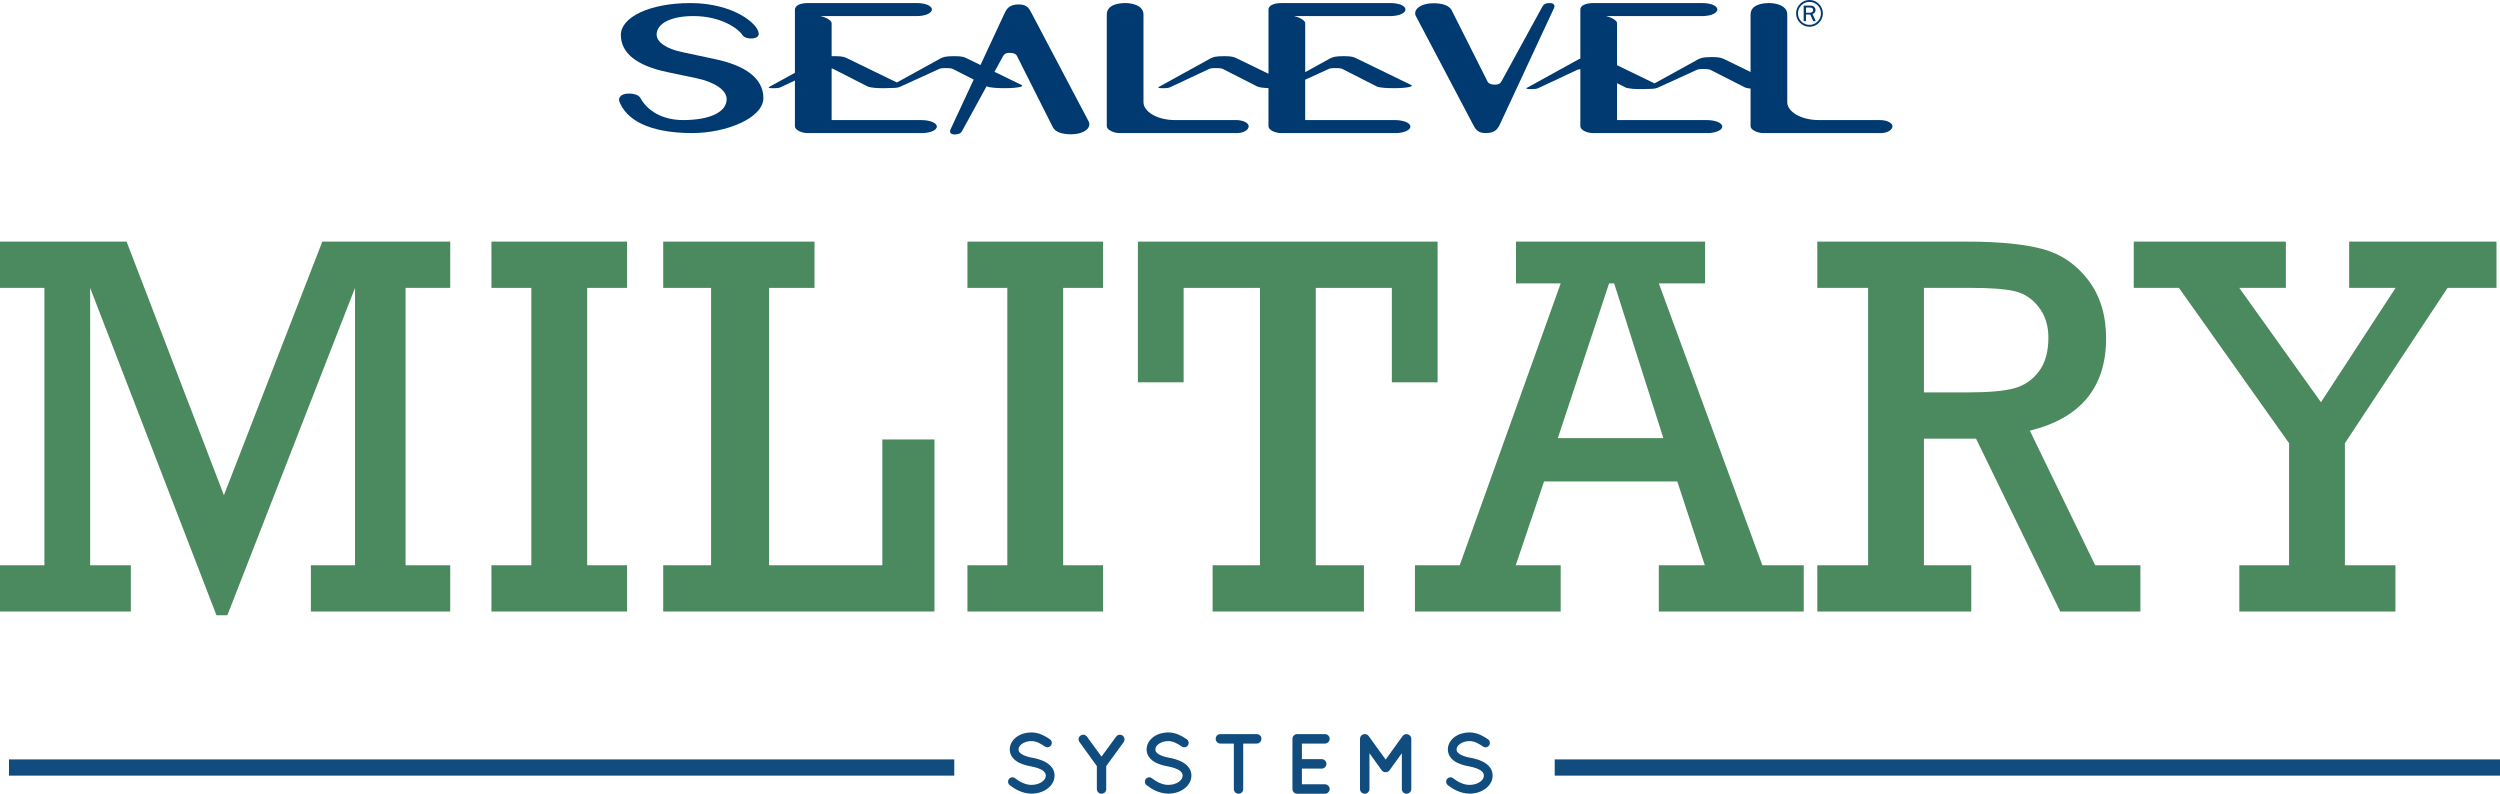
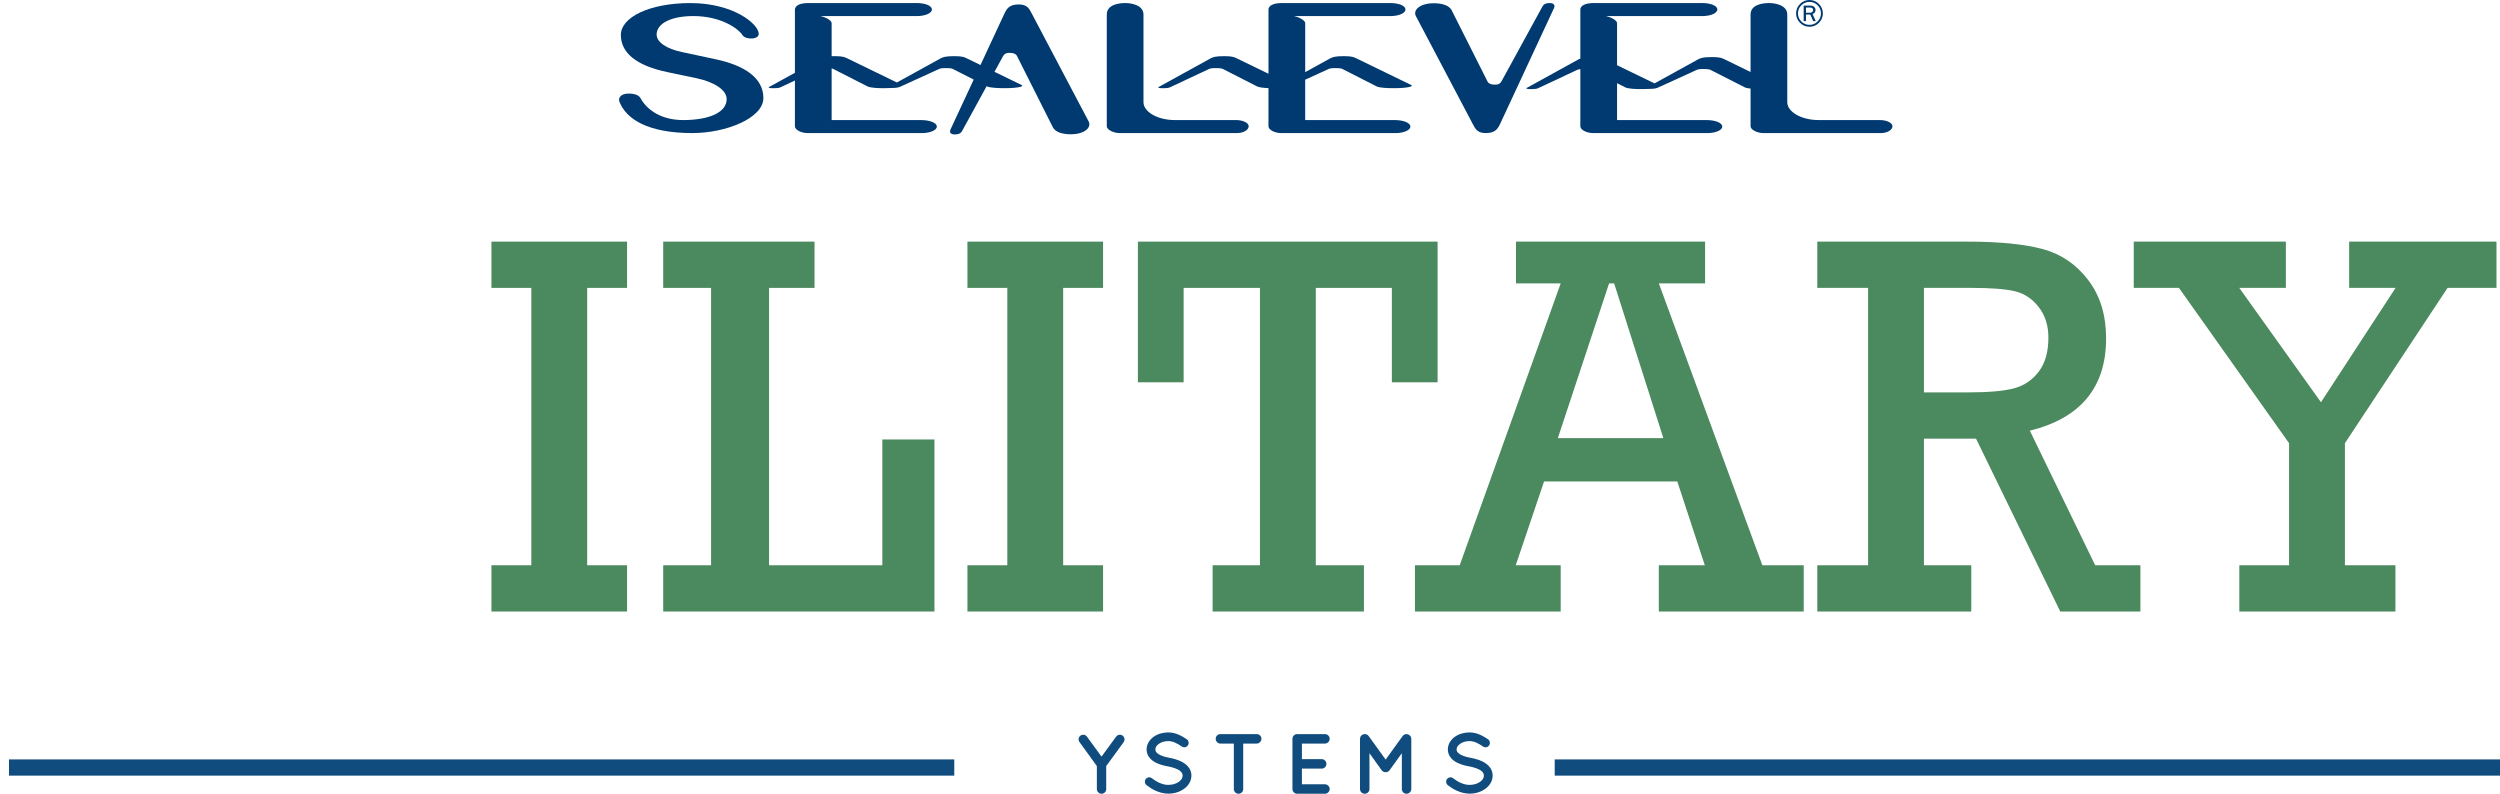
<svg xmlns="http://www.w3.org/2000/svg" version="1.1" x="0px" y="0px" width="400.198px" height="127.062px" viewBox="0 0 400.198 127.062" enable-background="new 0 0 400.198 127.062" xml:space="preserve">
  <defs>
</defs>
  <g>
-     <polygon fill="#4B895E" points="7.109,90.486 7.109,46.085 0,46.085 0,38.678 20.264,38.678 35.844,79.269 51.595,38.678    72.072,38.678 72.072,46.085 64.921,46.085 64.921,90.486 72.072,90.486 72.072,97.893 49.765,97.893 49.765,90.486 56.832,90.486    56.832,46.085 36.398,98.489 34.652,98.489 14.431,46.085 14.431,90.486 20.945,90.486 20.945,97.893 0,97.893 0,90.486  " />
    <polygon fill="#4B895E" points="85.054,90.486 85.054,46.085 78.668,46.085 78.668,38.678 100.379,38.678 100.379,46.085    93.995,46.085 93.995,90.486 100.379,90.486 100.379,97.893 78.668,97.893 78.668,90.486  " />
    <polygon fill="#4B895E" points="113.83,90.486 113.83,46.085 106.167,46.085 106.167,38.678 130.389,38.678 130.389,46.085    123.111,46.085 123.111,90.486 141.245,90.486 141.245,70.35 149.589,70.35 149.589,97.893 106.167,97.893 106.167,90.486  " />
    <polygon fill="#4B895E" points="161.252,90.486 161.252,46.085 154.867,46.085 154.867,38.678 176.577,38.678 176.577,46.085    170.191,46.085 170.191,90.486 176.577,90.486 176.577,97.893 154.867,97.893 154.867,90.486  " />
    <polygon fill="#4B895E" points="201.692,90.486 201.692,46.085 189.474,46.085 189.474,61.197 182.152,61.197 182.152,38.678    230.129,38.678 230.129,61.197 222.808,61.197 222.808,46.085 210.632,46.085 210.632,90.486 218.337,90.486 218.337,97.893    194.115,97.893 194.115,90.486  " />
    <path fill="#4B895E" d="M268.503,77.076H247.17l-4.531,13.41h7.195v7.407h-23.329v-7.407h7.165l16.167-45.125h-7.156v-6.683h30.267   v6.683h-7.402l16.571,45.125h6.626v7.407h-23.201v-7.407h7.365L268.503,77.076z M266.27,70.138l-7.881-24.776h-0.809l-8.204,24.776   H266.27z" />
    <g>
      <path fill="#4B895E" d="M299.042,90.486V46.085h-8.131v-7.407h24.052c5.024,0,9.011,0.391,11.963,1.171    c2.951,0.78,5.392,2.426,7.322,4.938c1.93,2.511,2.895,5.64,2.895,9.385c0,7.833-4.069,12.756-12.206,14.771l10.461,21.543h7.237    v7.408h-12.826l-13.483-27.671h-8.343v20.263h7.578v7.408h-24.649v-7.408H299.042z M307.983,62.815h6.981    c3.378,0,5.868-0.219,7.471-0.66c1.604-0.438,2.917-1.333,3.938-2.682c1.022-1.348,1.532-3.157,1.532-5.428    c0-1.93-0.518-3.56-1.553-4.895c-1.037-1.334-2.313-2.178-3.83-2.533c-1.519-0.355-3.839-0.533-6.961-0.533h-7.578V62.815z" />
      <polygon fill="#4B895E" points="366.431,90.486 366.431,70.946 348.806,46.085 341.569,46.085 341.569,38.678 365.919,38.678     365.919,46.085 358.46,46.085 371.539,64.389 383.485,46.085 376.051,46.085 376.051,38.678 399.635,38.678 399.635,46.085     391.802,46.085 375.371,70.946 375.371,90.486 383.459,90.486 383.459,97.893 358.469,97.893 358.469,90.486   " />
    </g>
    <g>
-       <path fill="#104D7E" d="M161.521,124.689c0.245-0.3,0.695-0.341,0.995-0.095c0.6,0.491,1.636,1.063,2.604,1.05    c0.682,0,1.295-0.205,1.704-0.504c0.409-0.301,0.586-0.641,0.586-0.982c0-0.178-0.041-0.301-0.123-0.436    c-0.082-0.137-0.205-0.273-0.409-0.41c-0.395-0.259-1.064-0.491-1.868-0.641h-0.027c-0.641-0.123-1.241-0.287-1.759-0.531    c-0.518-0.246-0.968-0.587-1.268-1.064c-0.205-0.327-0.314-0.709-0.314-1.118c0-0.818,0.464-1.527,1.091-1.991    c0.641-0.463,1.473-0.722,2.359-0.722c1.309,0,2.277,0.641,2.973,1.091c0.314,0.218,0.409,0.655,0.191,0.968    c-0.205,0.327-0.641,0.422-0.968,0.204c-0.695-0.464-1.364-0.873-2.195-0.873c-0.614,0-1.159,0.191-1.527,0.464    c-0.368,0.273-0.518,0.573-0.518,0.859c0,0.164,0.027,0.273,0.095,0.382c0.068,0.109,0.191,0.231,0.368,0.354    c0.355,0.246,0.968,0.464,1.704,0.6h0.027c0.695,0.137,1.336,0.314,1.882,0.573c0.559,0.273,1.05,0.627,1.364,1.131    c0.205,0.327,0.327,0.736,0.327,1.159c0,0.873-0.491,1.622-1.173,2.113c-0.668,0.491-1.554,0.778-2.523,0.778    c-1.473-0.014-2.714-0.75-3.491-1.364C161.331,125.439,161.29,124.989,161.521,124.689z" />
      <path fill="#104D7E" d="M179.877,118.798l-2.795,3.832v3.681c0,0.423-0.327,0.75-0.75,0.75c-0.395,0-0.75-0.327-0.75-0.75v-3.681    l-2.768-3.832c-0.259-0.327-0.191-0.791,0.15-1.036s0.805-0.178,1.036,0.164l2.332,3.191l2.332-3.191    c0.259-0.341,0.723-0.409,1.05-0.164S180.109,118.471,179.877,118.798z" />
      <path fill="#104D7E" d="M183.424,124.689c0.245-0.3,0.695-0.341,0.995-0.095c0.6,0.491,1.636,1.063,2.604,1.05    c0.682,0,1.296-0.205,1.705-0.504c0.409-0.301,0.586-0.641,0.586-0.982c0-0.178-0.041-0.301-0.122-0.436    c-0.082-0.137-0.205-0.273-0.409-0.41c-0.396-0.259-1.064-0.491-1.868-0.641h-0.027c-0.641-0.123-1.241-0.287-1.759-0.531    c-0.518-0.246-0.968-0.587-1.268-1.064c-0.205-0.327-0.314-0.709-0.314-1.118c0-0.818,0.464-1.527,1.091-1.991    c0.641-0.463,1.473-0.722,2.359-0.722c1.309,0,2.277,0.641,2.972,1.091c0.314,0.218,0.41,0.655,0.192,0.968    c-0.205,0.327-0.641,0.422-0.968,0.204c-0.696-0.464-1.364-0.873-2.195-0.873c-0.614,0-1.159,0.191-1.527,0.464    c-0.368,0.273-0.518,0.573-0.518,0.859c0,0.164,0.027,0.273,0.095,0.382c0.068,0.109,0.191,0.231,0.368,0.354    c0.354,0.246,0.968,0.464,1.704,0.6h0.027c0.695,0.137,1.336,0.314,1.882,0.573c0.559,0.273,1.05,0.627,1.364,1.131    c0.205,0.327,0.327,0.736,0.327,1.159c0,0.873-0.491,1.622-1.173,2.113c-0.668,0.491-1.554,0.778-2.523,0.778    c-1.473-0.014-2.713-0.75-3.49-1.364C183.233,125.439,183.193,124.989,183.424,124.689z" />
      <path fill="#104D7E" d="M201.18,119.03h-2.168v7.281c0,0.423-0.327,0.75-0.75,0.75c-0.41,0-0.75-0.327-0.75-0.75v-7.281h-2.154    c-0.422,0-0.75-0.355-0.75-0.764c0-0.423,0.327-0.75,0.75-0.75h5.822c0.41,0,0.75,0.327,0.75,0.75    C201.929,118.675,201.589,119.03,201.18,119.03z" />
      <path fill="#104D7E" d="M206.895,126.311v-8.045c0-0.423,0.327-0.75,0.75-0.75h0.014c0,0,0,0,0.028,0h4.418    c0.394,0,0.75,0.327,0.75,0.75c0,0.422-0.355,0.764-0.75,0.764h-3.696v2.495h3.177c0.41,0,0.75,0.355,0.75,0.75    c0,0.423-0.34,0.764-0.75,0.764h-3.177v2.509h3.696c0.394,0,0.75,0.341,0.75,0.764c0,0.41-0.355,0.75-0.75,0.75h-4.418    c-0.028,0-0.028-0.013-0.028-0.013l-0.014,0.013C207.223,127.062,206.895,126.721,206.895,126.311z" />
      <path fill="#104D7E" d="M225.92,118.267v8.045c0,0.41-0.355,0.75-0.764,0.75c-0.424,0-0.751-0.341-0.751-0.75v-5.74l-1.964,2.727    c-0.15,0.205-0.368,0.314-0.613,0.314h-0.014h-0.014c-0.245,0-0.477-0.109-0.627-0.314l-1.951-2.727v5.74    c0,0.41-0.34,0.75-0.764,0.75c-0.408,0-0.75-0.341-0.75-0.75v-8.045c0-0.41,0.341-0.75,0.75-0.75c0.014,0,0.014,0,0.042,0    c0.218,0,0.463,0.109,0.6,0.314l2.713,3.763l2.713-3.763c0.15-0.205,0.368-0.314,0.614-0.314c0,0,0,0,0.014,0    C225.564,117.53,225.92,117.857,225.92,118.267z" />
      <path fill="#104D7E" d="M231.649,124.689c0.245-0.3,0.695-0.341,0.994-0.095c0.6,0.491,1.636,1.063,2.605,1.05    c0.681,0,1.295-0.205,1.704-0.504c0.41-0.301,0.587-0.641,0.587-0.982c0-0.178-0.042-0.301-0.123-0.436    c-0.082-0.137-0.204-0.273-0.41-0.41c-0.394-0.259-1.063-0.491-1.867-0.641h-0.028c-0.641-0.123-1.241-0.287-1.759-0.531    c-0.518-0.246-0.968-0.587-1.267-1.064c-0.205-0.327-0.315-0.709-0.315-1.118c0-0.818,0.464-1.527,1.091-1.991    c0.642-0.463,1.473-0.722,2.359-0.722c1.309,0,2.277,0.641,2.973,1.091c0.313,0.218,0.408,0.655,0.19,0.968    c-0.204,0.327-0.641,0.422-0.968,0.204c-0.695-0.464-1.364-0.873-2.196-0.873c-0.614,0-1.159,0.191-1.527,0.464    c-0.368,0.273-0.518,0.573-0.518,0.859c0,0.164,0.027,0.273,0.095,0.382s0.19,0.231,0.368,0.354    c0.355,0.246,0.968,0.464,1.705,0.6h0.027c0.696,0.137,1.337,0.314,1.882,0.573c0.559,0.273,1.05,0.627,1.364,1.131    c0.204,0.327,0.327,0.736,0.327,1.159c0,0.873-0.491,1.622-1.173,2.113c-0.667,0.491-1.554,0.778-2.522,0.778    c-1.473-0.014-2.714-0.75-3.491-1.364C231.458,125.439,231.417,124.989,231.649,124.689z" />
    </g>
    <path fill="#003A70" d="M114.693,9.517l-5.58-1.197c-2.369-0.494-4-1.559-4-2.783c0-1.768,2.272-2.965,5.876-2.965   c4.544,0,7.261,2.108,7.803,2.965c0.247,0.392,0.692,0.624,1.481,0.624c0.74,0,1.185-0.312,1.185-0.727   c0-1.613-4.098-4.942-10.913-4.942c-6.617,0-11.16,2.288-11.16,5.097c0,2.81,2.369,4.891,7.456,5.956l4.594,0.963   c2.864,0.597,4.888,1.874,4.888,3.356c0,2.161-2.863,3.356-6.963,3.356c-3.456,0-5.776-1.587-6.813-3.485   c-0.248-0.468-0.89-0.757-1.926-0.757c-1.235,0-1.679,0.703-1.483,1.251c1.088,2.887,4.642,5.073,11.703,5.073   c5.333,0,11.359-2.369,11.359-5.62C122.2,12.404,119.04,10.455,114.693,9.517" />
    <path fill="#003A70" d="M197.911,19.221h-9.825c-2.864,0-5.038-1.353-5.038-2.861V2.337c0-1.455-1.776-1.846-2.914-1.846   c-1.085,0-2.962,0.26-2.962,1.846v17.871c0,0.545,1.038,1.094,2.076,1.094h18.764c1.087,0,1.877-0.523,1.877-1.094   C199.887,19.664,198.949,19.221,197.911,19.221" />
    <path fill="#003A70" d="M248.13,0.492c-0.788,0-1.035,0.234-1.231,0.572l-6.52,11.915c-0.147,0.26-0.345,0.57-1.036,0.57   c-0.987,0-1.184-0.363-1.333-0.728l-5.631-11.184c-0.444-0.86-1.728-1.118-2.864-1.118c-2.223,0-3.357,1.09-2.863,2.054   l9.134,17.325c0.346,0.623,0.644,1.405,2.026,1.405c1.531,0,1.926-0.652,2.321-1.457l8.641-18.574   C248.971,0.829,248.724,0.492,248.13,0.492" />
    <path fill="#003A70" d="M225.899,13.606l-8.789-4.272c-0.333-0.153-0.616-0.346-1.947-0.346c-1.472,0-1.852,0.159-2.233,0.358   l-3.994,2.203V7.515V3.716c0-0.544-1.236-1.039-1.779-1.144h15.455c1.237,0,2.422-0.442,2.371-1.092   c-0.049-0.625-1.185-0.988-2.371-0.988h-17.479c-1.285,0-2.074,0.416-2.074,1.038v10.276l-5.089-2.472   c-0.333-0.153-0.618-0.346-1.946-0.346c-1.475,0-1.854,0.159-2.234,0.358l-8.313,4.581c-0.19,0.108,0.047,0.193,0.618,0.193   c0.759,0,0.998-0.058,1.187-0.142l6.269-2.938c0.142-0.065,0.333-0.142,0.998-0.142c0.95,0,1.14,0.09,1.284,0.18l5.414,2.758   c0.305,0.152,1.027,0.238,1.811,0.268v6.105c0,0.57,0.988,1.094,2.074,1.094h18.271c1.185,0,2.37-0.418,2.37-1.044   c0-0.65-1.235-1.038-2.469-1.038h-14.37v-6.4v-0.067l3.757-1.714c0.143-0.065,0.333-0.142,0.998-0.142   c0.948,0,1.139,0.09,1.283,0.18l5.415,2.758c0.426,0.213,1.662,0.277,2.754,0.277C225.281,14.113,226.373,13.845,225.899,13.606" />
    <path fill="#003A70" d="M300.968,19.221h-9.827c-2.864,0-5.037-1.353-5.037-2.861V2.337c0-1.455-1.778-1.846-2.913-1.846   c-1.087,0-2.963,0.26-2.963,1.846v9.184L276.03,9.48c-0.332-0.153-0.618-0.345-1.947-0.345c-1.472,0-1.852,0.161-2.233,0.358   l-6.999,3.858l-5.994-2.913V7.515V3.716c0-0.545-1.235-1.04-1.776-1.144h15.455c1.236,0,2.419-0.441,2.372-1.092   c-0.049-0.625-1.187-0.988-2.372-0.988h-17.481c-1.283,0-2.075,0.416-2.075,1.039v7.835c-0.097,0.041-0.183,0.083-0.269,0.127   l-8.314,4.581c-0.19,0.108,0.047,0.191,0.618,0.191c0.761,0,0.998-0.057,1.187-0.14l6.271-2.937   c0.097-0.045,0.222-0.095,0.507-0.123v9.145c0,0.57,0.988,1.094,2.075,1.094h18.271c1.185,0,2.37-0.417,2.37-1.043   c0-0.65-1.233-1.039-2.47-1.039h-14.369v-5.905l1.311,0.668c0.427,0.212,1.667,0.297,2.756,0.275   c1.657-0.033,1.932-0.034,2.377-0.197c0.018,0.005,0.058-0.036,0.078-0.031l6.235-2.844c0.143-0.065,0.333-0.14,0.999-0.14   c0.949,0,1.139,0.088,1.282,0.179l5.415,2.758c0.182,0.09,0.517,0.153,0.92,0.194v6.032c0,0.545,1.037,1.094,2.074,1.094h18.766   c1.086,0,1.875-0.523,1.875-1.094C302.943,19.664,302.005,19.221,300.968,19.221" />
    <path fill="#003A70" d="M165.136,2.113c-0.346-0.624-0.644-1.404-2.025-1.404c-1.532,0-1.926,0.651-2.32,1.457l-3.836,8.241   l-2.203-1.073c-0.333-0.153-0.617-0.345-1.948-0.345c-1.472,0-1.854,0.159-2.233,0.358l-7,3.857l-7.96-3.87   c-0.334-0.153-0.617-0.345-1.948-0.345c-0.197,0-0.375,0.003-0.535,0.009V7.515V3.716c0-0.545-1.235-1.04-1.779-1.144h15.455   c1.235,0,2.42-0.442,2.37-1.092c-0.048-0.624-1.185-0.988-2.37-0.988h-17.48c-1.283,0-2.074,0.416-2.074,1.039v10.118l-4.133,2.278   c-0.19,0.108,0.047,0.193,0.616,0.193c0.761,0,0.999-0.058,1.189-0.141l2.328-1.092v7.323c0,0.57,0.988,1.094,2.074,1.094h18.27   c1.184,0,2.371-0.418,2.371-1.044c0-0.65-1.235-1.038-2.469-1.038h-14.369v-6.4v-1.867c0.188,0.035,0.272,0.079,0.344,0.125   l5.417,2.758c0.428,0.212,1.666,0.299,2.754,0.277c1.657-0.036,1.932-0.036,2.376-0.198c0.019,0.005,0.06-0.034,0.077-0.031   l6.237-2.845c0.143-0.064,0.331-0.142,0.998-0.142c0.949,0,1.14,0.09,1.283,0.181l3.257,1.658l-3.722,8.003   c-0.199,0.441,0.049,0.779,0.641,0.779c0.79,0,1.038-0.232,1.234-0.57l3.916-7.156l0.088,0.044   c0.428,0.212,1.662,0.277,2.755,0.277c2.136,0,3.23-0.27,2.755-0.508l-4.343-2.111l1.348-2.462c0.149-0.26,0.346-0.572,1.035-0.572   c0.989,0,1.186,0.364,1.334,0.729l5.631,11.187c0.444,0.857,1.726,1.116,2.863,1.116c2.223,0,3.358-1.092,2.864-2.055   L165.136,2.113z" />
    <path fill="#003A70" d="M291.801,2.142c0,0.588-0.209,1.093-0.631,1.511c-0.418,0.422-0.922,0.631-1.511,0.631   c-0.588,0-1.092-0.209-1.512-0.631c-0.42-0.418-0.629-0.922-0.629-1.511c0-0.587,0.209-1.09,0.629-1.509   C288.568,0.209,289.071,0,289.66,0c0.589,0,1.093,0.209,1.511,0.633C291.592,1.052,291.801,1.555,291.801,2.142 M291.497,2.142   c0-0.505-0.179-0.938-0.539-1.3c-0.358-0.359-0.792-0.538-1.298-0.538c-0.505,0-0.937,0.179-1.298,0.54   c-0.362,0.362-0.542,0.794-0.542,1.298c0,0.505,0.18,0.939,0.538,1.299c0.359,0.36,0.792,0.538,1.301,0.538   c0.504,0,0.936-0.178,1.296-0.54C291.318,3.078,291.497,2.646,291.497,2.142 M290.67,3.388h-0.408l-0.478-1.06h-0.686v1.06h-0.368   V0.898h1.053c0.283,0,0.496,0.073,0.638,0.219c0.14,0.146,0.21,0.307,0.21,0.487c0,0.131-0.038,0.257-0.116,0.38   c-0.079,0.12-0.199,0.208-0.363,0.258L290.67,3.388z M289.099,2.036h0.646c0.168,0,0.293-0.042,0.375-0.125   c0.083-0.086,0.126-0.188,0.126-0.314c0-0.127-0.044-0.223-0.133-0.289c-0.086-0.068-0.196-0.1-0.329-0.1h-0.686V2.036z" />
    <line fill="none" stroke="#104D7E" stroke-width="2.598" stroke-miterlimit="10" x1="248.877" y1="122.864" x2="400.198" y2="122.864" />
    <line fill="none" stroke="#104D7E" stroke-width="2.598" stroke-miterlimit="10" x1="1.438" y1="122.864" x2="152.759" y2="122.864" />
  </g>
</svg>